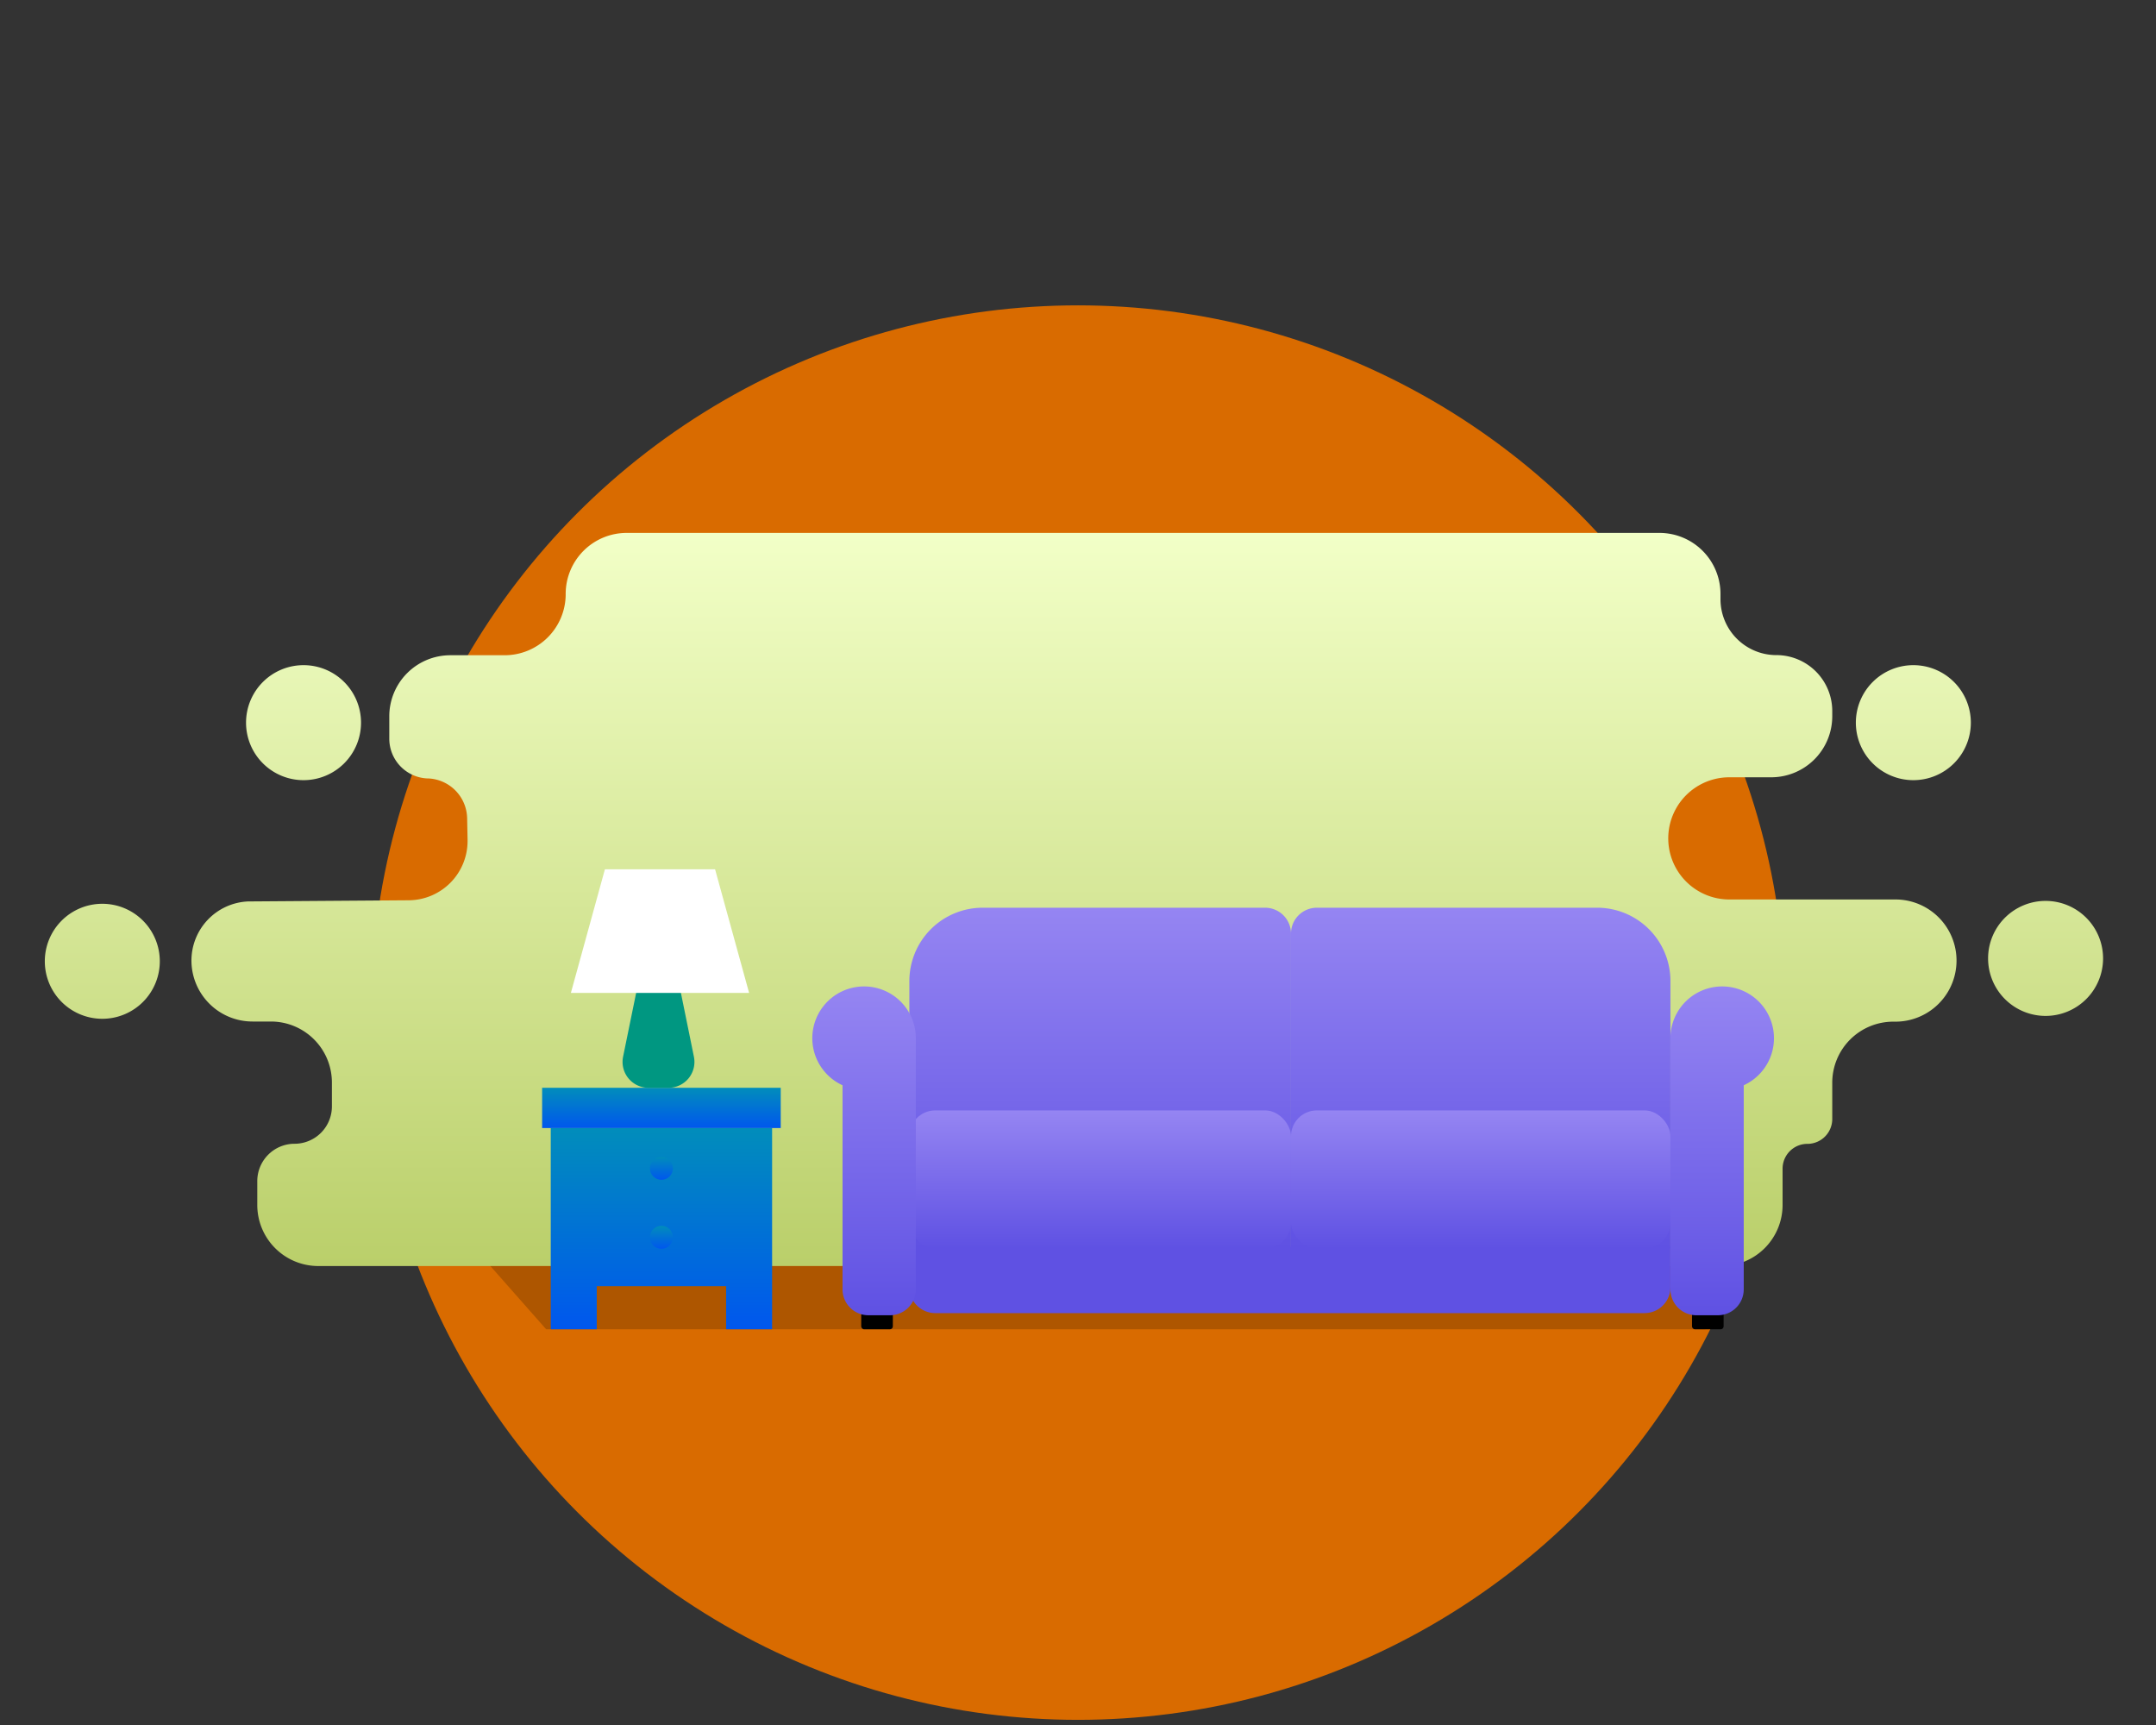
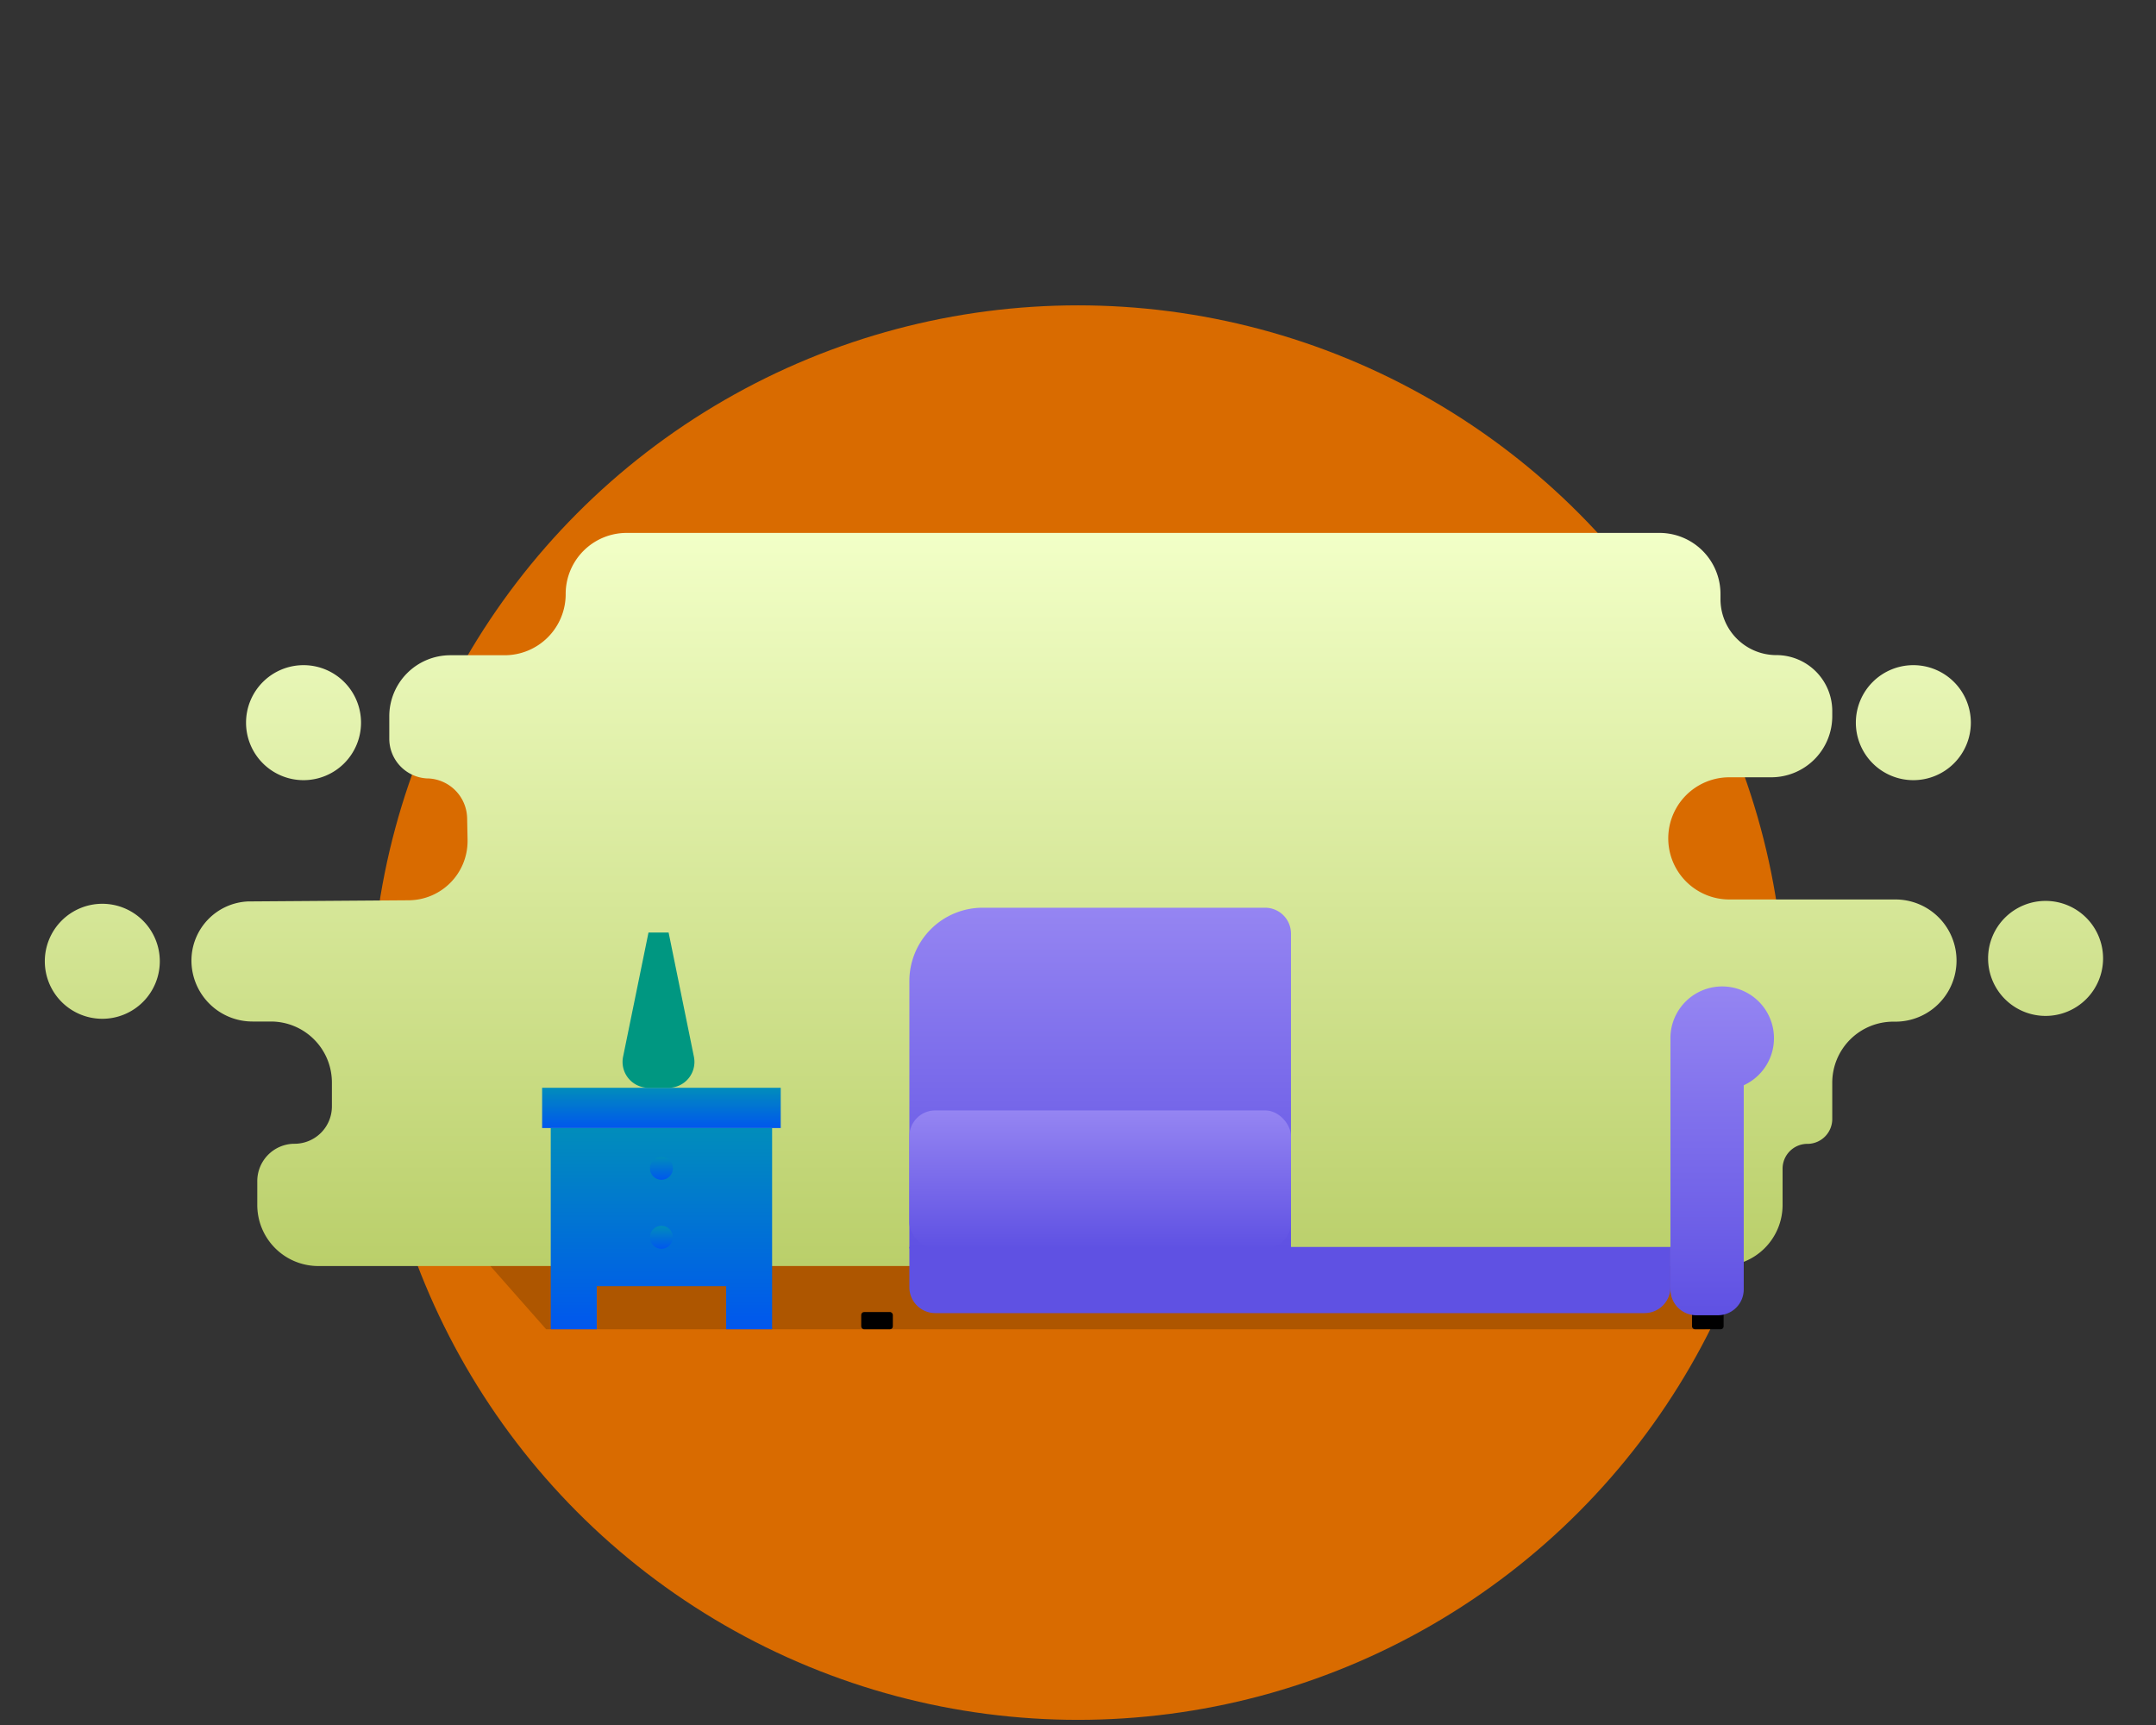
<svg xmlns="http://www.w3.org/2000/svg" xmlns:xlink="http://www.w3.org/1999/xlink" id="art" viewBox="0 0 750 600" width="750" height="600">
  <rect x="0" y="0" width="750" height="600" fill="#333333" stroke="none" />
  <defs>
    <style>.cls-1{fill:#d96b00;}.cls-2{fill:url(#linear-gradient);}.cls-3{opacity:0.2;}.cls-4{fill:url(#linear-gradient-2);}.cls-5{fill:url(#linear-gradient-3);}.cls-6{fill:url(#linear-gradient-4);}.cls-7{fill:#5f51e3;}.cls-8{fill:url(#linear-gradient-5);}.cls-9{fill:url(#linear-gradient-6);}.cls-10{fill:url(#linear-gradient-7);}.cls-11{fill:url(#linear-gradient-8);}.cls-12{fill:url(#linear-gradient-9);}.cls-13{fill:#009781;}.cls-14{fill:#fff;}.cls-15{fill:url(#linear-gradient-10);}.cls-16{fill:url(#linear-gradient-11);}</style>
    <linearGradient id="linear-gradient" x1="373.59" y1="440.36" x2="373.59" y2="185.36" gradientUnits="userSpaceOnUse">
      <stop offset="0" stop-color="#bacf6a" />
      <stop offset="1" stop-color="#f2ffc7" />
    </linearGradient>
    <linearGradient id="linear-gradient-2" x1="382.72" y1="434.23" x2="382.72" y2="315.73" gradientUnits="userSpaceOnUse">
      <stop offset="0" stop-color="#5f51e3" />
      <stop offset="1" stop-color="#9585f2" />
    </linearGradient>
    <linearGradient id="linear-gradient-3" x1="515.09" y1="434.23" x2="515.09" y2="315.73" xlink:href="#linear-gradient-2" />
    <linearGradient id="linear-gradient-4" x1="382.72" y1="434.23" x2="382.72" y2="386.23" xlink:href="#linear-gradient-2" />
    <linearGradient id="linear-gradient-5" x1="515.09" y1="434.23" x2="515.09" y2="386.23" xlink:href="#linear-gradient-2" />
    <linearGradient id="linear-gradient-6" x1="599.09" y1="457.48" x2="599.09" y2="343.11" xlink:href="#linear-gradient-2" />
    <linearGradient id="linear-gradient-7" x1="300.59" y1="457.48" x2="300.59" y2="343.11" xlink:href="#linear-gradient-2" />
    <linearGradient id="linear-gradient-8" x1="230.09" y1="462.36" x2="230.09" y2="392.36" gradientUnits="userSpaceOnUse">
      <stop offset="0" stop-color="#0057ee" />
      <stop offset="1" stop-color="#018dbb" />
    </linearGradient>
    <linearGradient id="linear-gradient-9" x1="230.09" y1="392.36" x2="230.09" y2="378.36" xlink:href="#linear-gradient-8" />
    <linearGradient id="linear-gradient-10" x1="230.09" y1="410.36" x2="230.09" y2="402.36" xlink:href="#linear-gradient-8" />
    <linearGradient id="linear-gradient-11" x1="230.09" y1="434.36" x2="230.09" y2="426.36" xlink:href="#linear-gradient-8" />
  </defs>
  <circle class="cls-1" cx="375" cy="352.21" r="246" />
  <path class="cls-2" d="M105.59,231.36a20,20,0,1,1-20,20A20,20,0,0,1,105.59,231.36Zm560,0a20,20,0,1,1-20,20A20,20,0,0,1,665.59,231.36Zm46,82a20,20,0,1,1-20,20A20,20,0,0,1,711.59,313.36Zm-676,1a20,20,0,1,1-20,20A20,20,0,0,1,35.59,314.36Zm541.67-129a21.24,21.24,0,0,1,21.24,21.25v1.79a19.45,19.45,0,0,0,19.07,19.46h.37a19.45,19.45,0,0,1,19.44,19.46v1.79a21.23,21.23,0,0,1-21.23,21.25H601.58a21.25,21.25,0,0,0,0,42.5h57.78a21.25,21.25,0,0,1,0,42.5h-.75a21.24,21.24,0,0,0-21.23,21.25v12.6a8.65,8.65,0,0,1-8.36,8.65h-.28a8.64,8.64,0,0,0-8.64,8.65v12.6a21.24,21.24,0,0,1-21.23,21.25H110.73A21.23,21.23,0,0,1,89.5,419.11v-8.28a13,13,0,0,1,12.62-13h.34a13,13,0,0,0,13-13v-8.27a21.23,21.23,0,0,0-21.23-21.25H87.83A21.24,21.24,0,0,1,66.6,334.54a20.6,20.6,0,0,1,19.79-21l.57,0,55.32-.4a20.61,20.61,0,0,0,20.37-20.47V292l-.15-7.4a14.14,14.14,0,0,0-13.32-13.83l-.35,0A13.85,13.85,0,0,1,135.42,257v-7.84a21.24,21.24,0,0,1,21.23-21.25h18.9A21.25,21.25,0,0,0,196.78,207v-.39A21.23,21.23,0,0,1,218,185.36Z" />
  <path class="cls-3" d="M170.59,440.36H599.22a1,1,0,0,1,1,1,1,1,0,0,1,0,.3l-6.37,20a1,1,0,0,1-1,.7H190Z" />
  <path class="cls-4" d="M316.34,434.23H449.09V324.73a9,9,0,0,0-9-9H341.84a25.5,25.5,0,0,0-25.5,25.5Z" />
-   <path class="cls-5" d="M449.09,434.23h132v-93a25.5,25.5,0,0,0-25.5-25.5h-97.5a9,9,0,0,0-9,9Z" />
  <rect class="cls-6" x="316.34" y="386.23" width="132.75" height="48" rx="9" />
  <path class="cls-7" d="M316.34,433.73H581.09v14a9,9,0,0,1-9,9H325.34a9,9,0,0,1-9-9Z" />
  <rect x="299.59" y="456.36" width="11" height="6" rx="1" />
  <rect x="588.59" y="456.36" width="11" height="6" rx="1" />
-   <rect class="cls-8" x="449.09" y="386.23" width="132" height="48" rx="9" />
  <path class="cls-9" d="M599.09,343.11a18,18,0,0,1,7.5,34.37v71a9,9,0,0,1-9,9h-7.5a9,9,0,0,1-9-9V360.73A18,18,0,0,1,599.09,343.11Z" />
-   <path class="cls-10" d="M300.59,343.11a18,18,0,0,0-7.5,34.37v71a9,9,0,0,0,9,9h7.5a9,9,0,0,0,9-9V360.73A18,18,0,0,0,300.59,343.11Z" />
  <polygon class="cls-11" points="207.59 462.36 191.59 462.36 191.59 392.36 268.59 392.36 268.59 462.36 252.59 462.36 252.59 447.36 207.59 447.36 207.59 462.36" />
  <rect class="cls-12" x="188.59" y="378.36" width="83" height="14" />
  <path class="cls-13" d="M225.59,324.36h7l8.8,43.2a9,9,0,0,1-8.82,10.8h-7a9,9,0,0,1-8.82-10.8Z" />
-   <polygon class="cls-14" points="260.59 345.36 248.75 302.36 210.43 302.36 198.59 345.36 260.59 345.36" />
  <circle class="cls-15" cx="230.09" cy="406.36" r="4" />
  <circle class="cls-16" cx="230.09" cy="430.36" r="4" />
</svg>